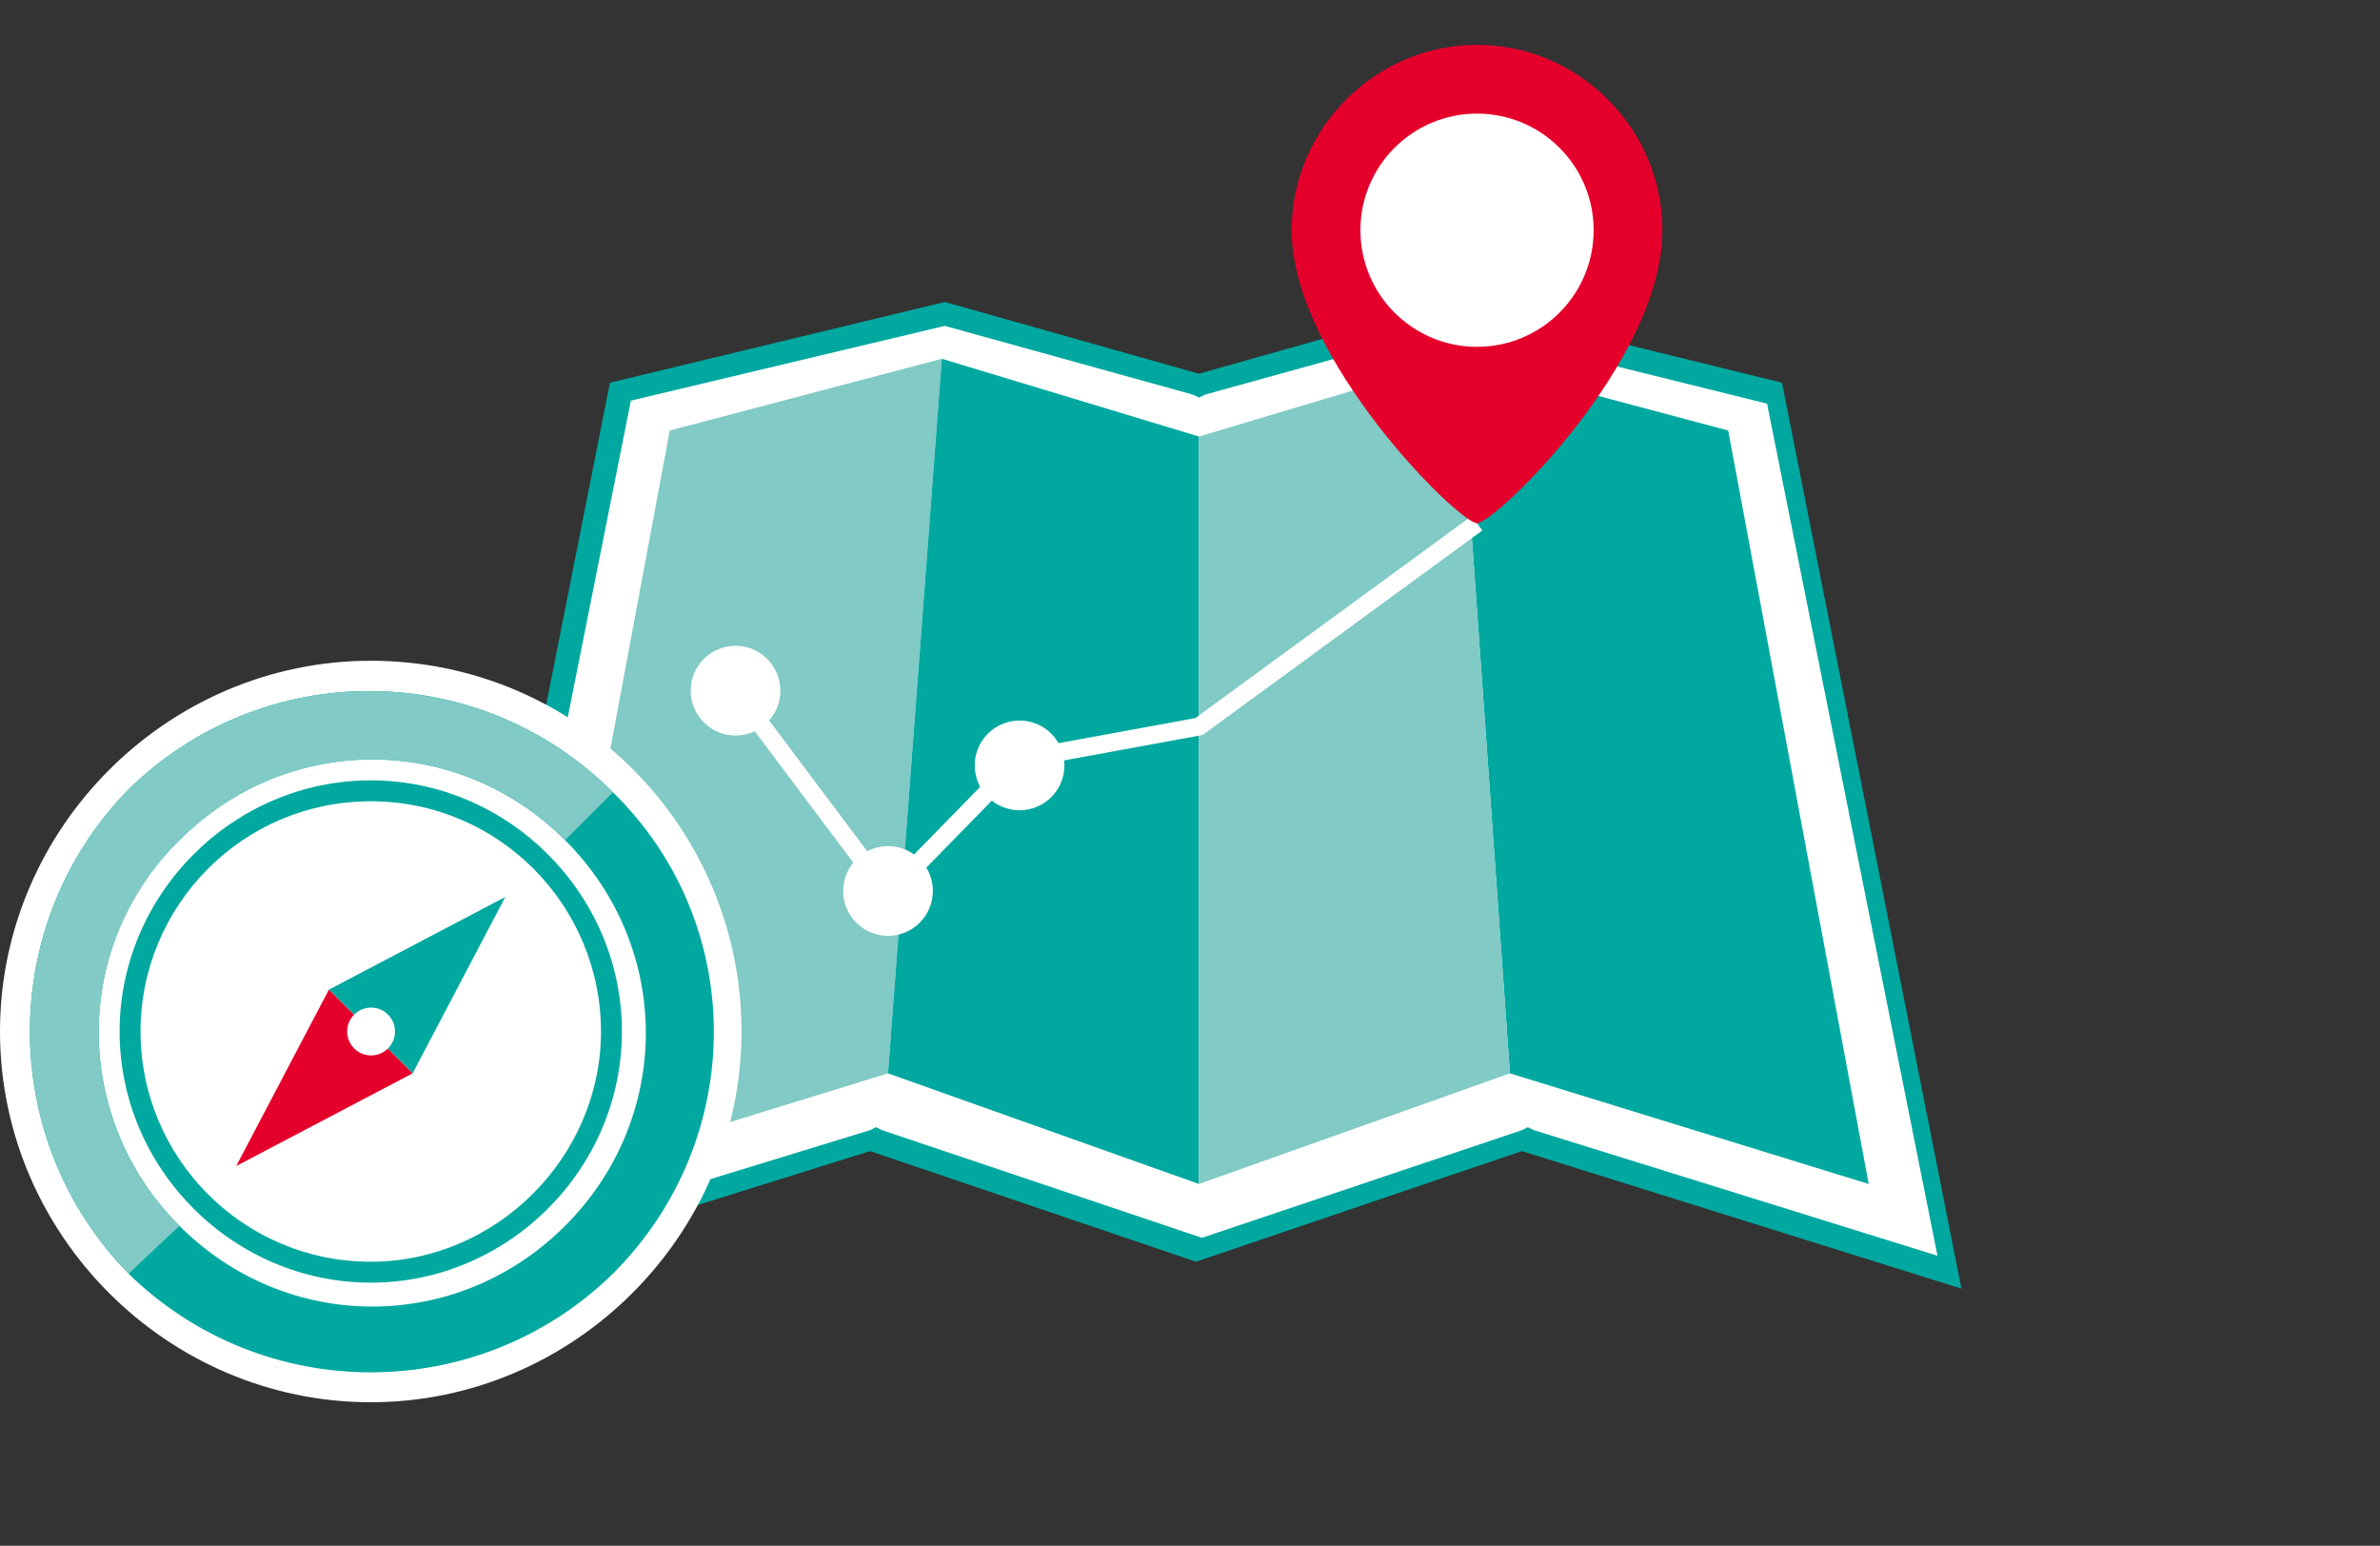
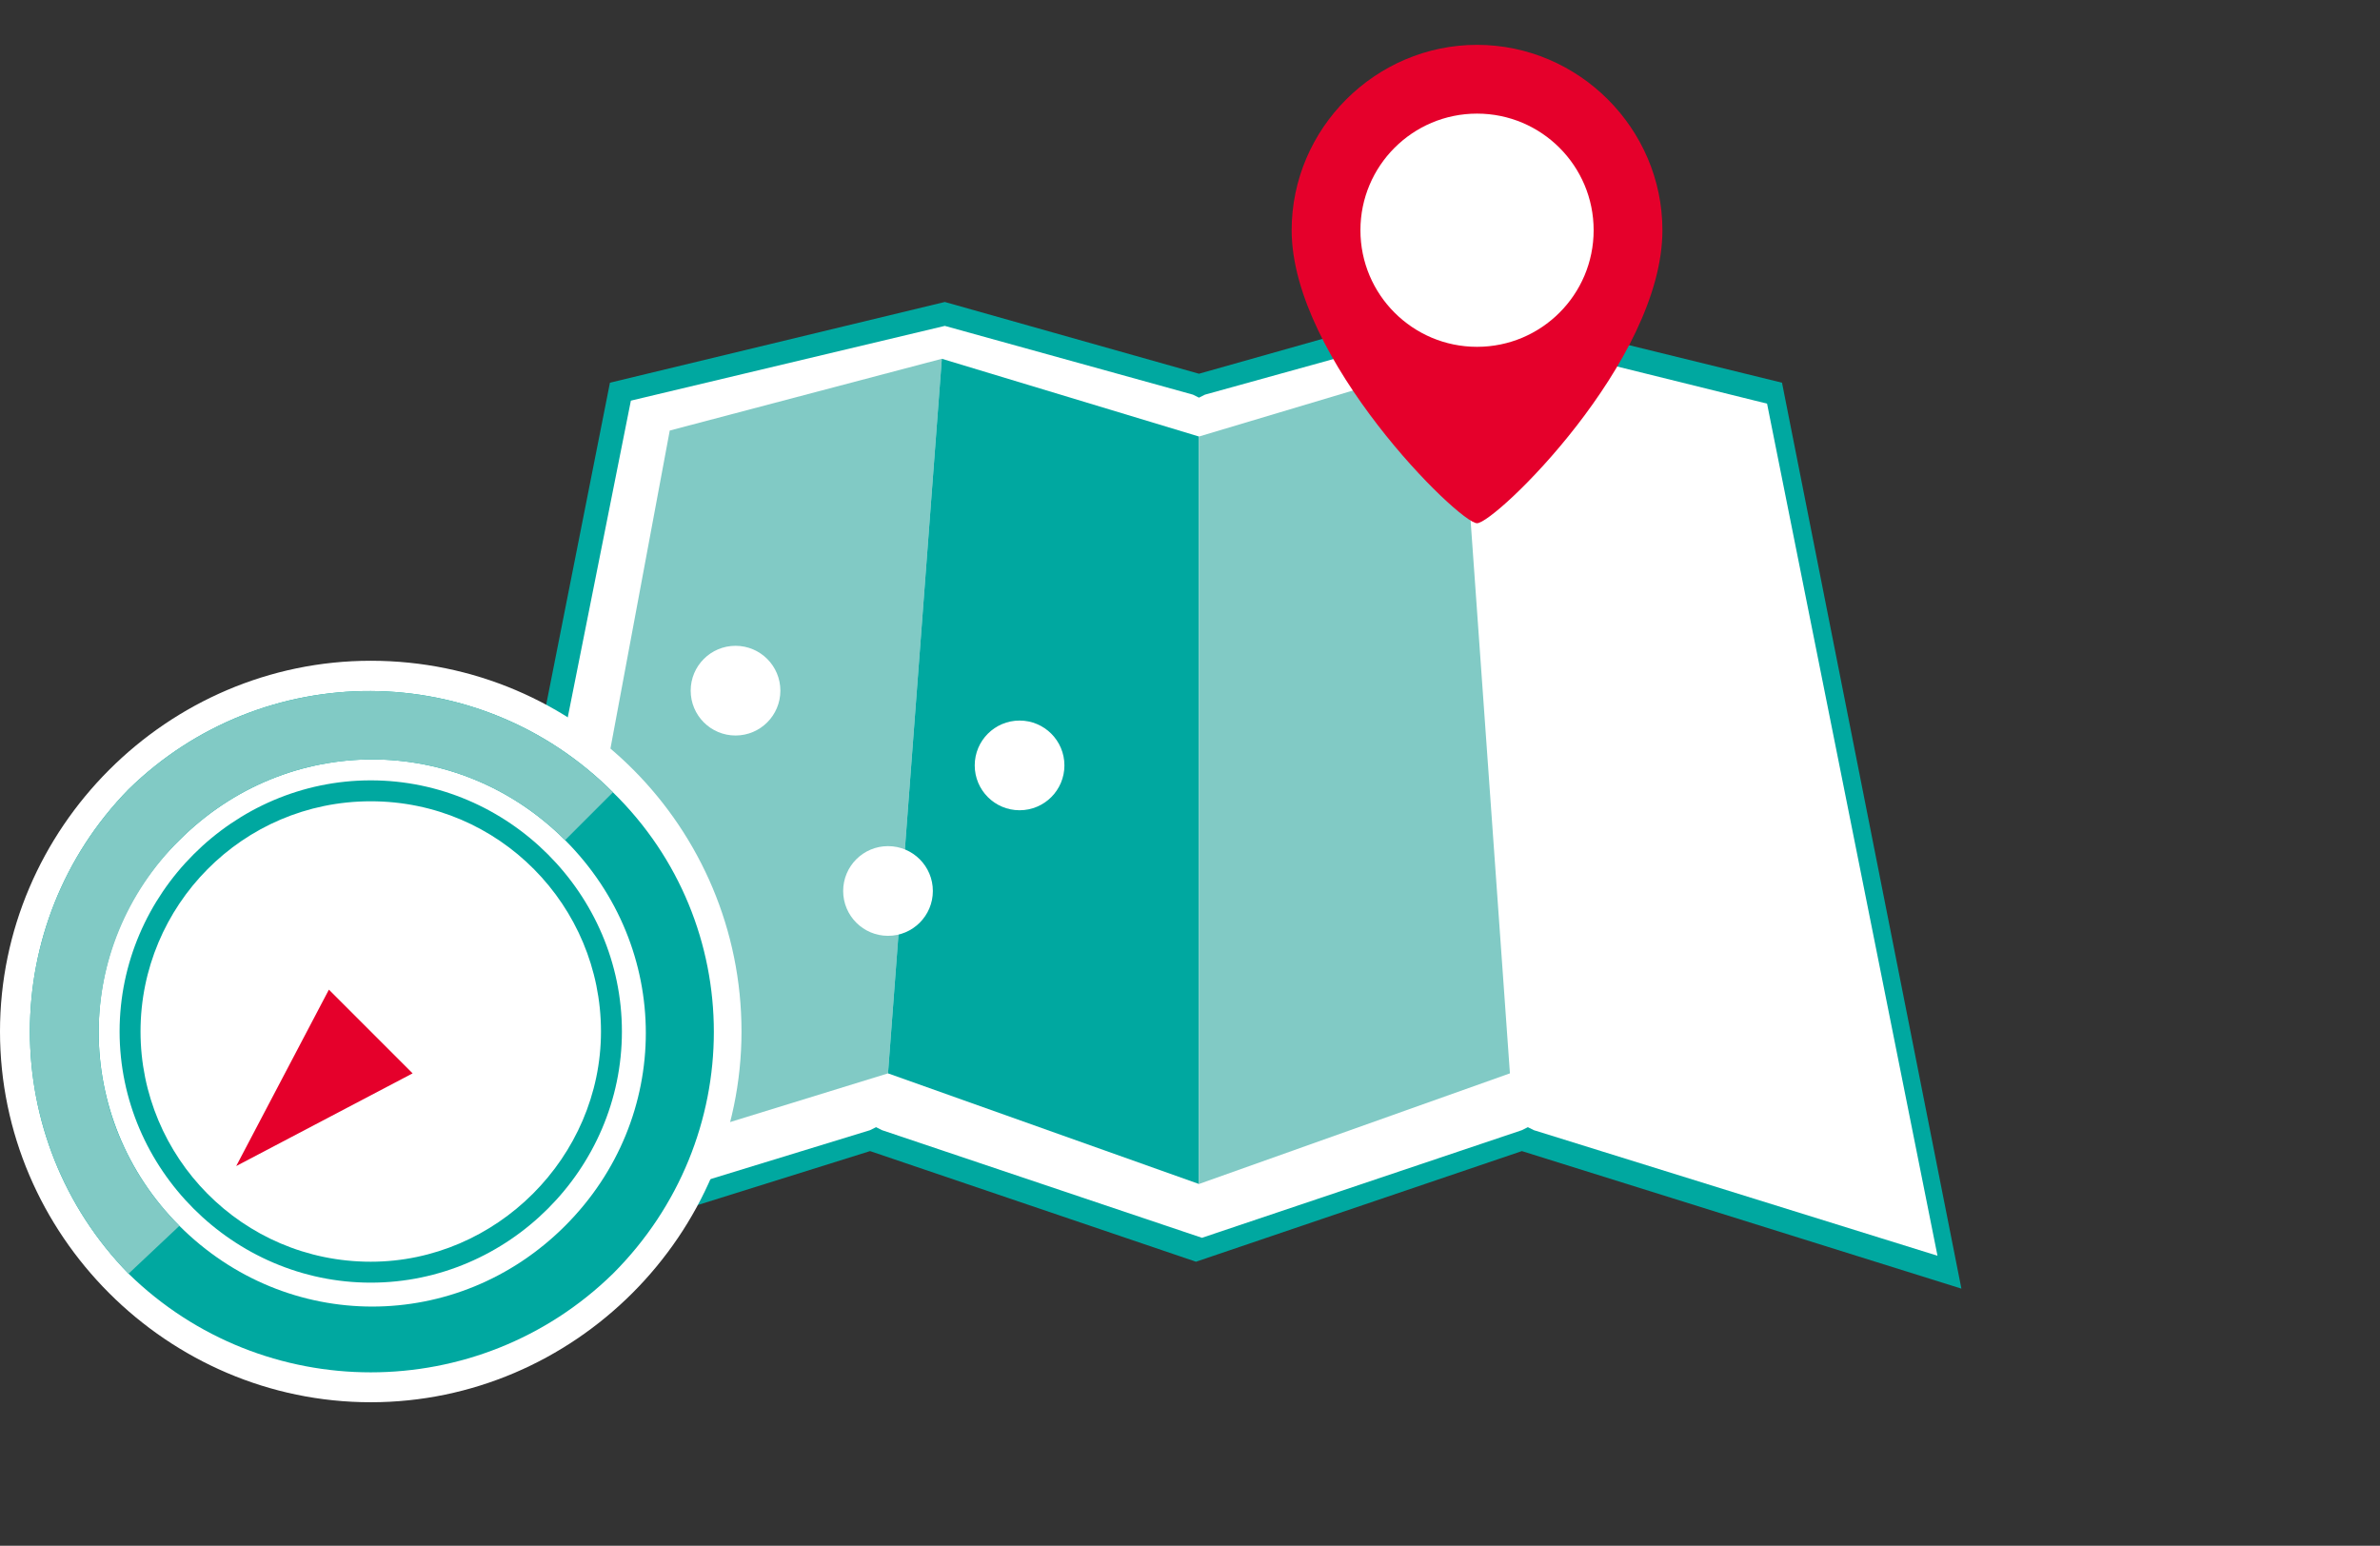
<svg xmlns="http://www.w3.org/2000/svg" enable-background="new 0 0 79.6 51.7" viewBox="0 0 79.6 51.7">
  <rect x="0" y="0" width="79.6" height="51.7" fill="#333333" stroke="none" />
  <path d="m51.1 38.1-11 3.7-10.9-3.7-14.3 4.5 5.9-29.5 10.8-2.6 8.5 2.4 8.5-2.4 10.9 2.6 5.8 29.5z" fill="#fff" />
  <path d="m31.6 10.9 8.3 2.3.2.1.2-.1 8.3-2.3 10.5 2.6 5.7 28.5-13.5-4.2-.2-.1-.2.1-10.7 3.6-10.7-3.6-.2-.1-.2.1-13.7 4.2 5.7-28.6zm17-.8-8.5 2.4-8.5-2.4-11.2 2.7-6 30.3 14.7-4.6 10.9 3.7 10.9-3.7 14.7 4.6-6-30.3z" fill="#00a8a0" />
  <path d="m22.4 14.4 9.1-2.4-1.8 23.9-12 3.7z" fill="#81cac5" />
  <path d="m31.5 12-1.8 23.9 10.4 3.7v-25z" fill="#00a8a0" />
-   <path d="m57.8 14.4-9-2.4 1.7 23.9 12 3.7z" fill="#00a8a0" />
  <path d="m48.8 12 1.7 23.9-10.4 3.7v-25z" fill="#81cac5" />
  <g stroke="#fff" stroke-miterlimit="10" stroke-width=".6">
    <circle cx="29.7" cy="29.8" fill="#fff" r="1.2" />
    <circle cx="24.6" cy="23.1" fill="#fff" r="1.2" />
    <circle cx="34.1" cy="25.6" fill="#fff" r="1.2" />
-     <path d="m49.4 17.5-9.3 6.8-6 1.1-4.4 4.5-5.1-6.8" fill="none" />
  </g>
  <path d="m55.6 7.7c0 4.4-5.6 9.8-6.2 9.8s-6.2-5.5-6.2-9.8c0-3.4 2.8-6.2 6.2-6.2s6.2 2.8 6.2 6.2z" fill="#e5002b" />
  <circle cx="49.4" cy="7.7" fill="#fff" r="3.9" />
  <circle cx="12.4" cy="34.5" fill="#fff" r="11.9" />
  <path d="m12.4 23.1c6.3 0 11.4 5.1 11.4 11.4s-5.1 11.4-11.4 11.4-11.4-5.1-11.4-11.4 5.1-11.4 11.4-11.4m0-1c-6.8 0-12.4 5.6-12.4 12.4s5.6 12.4 12.4 12.4 12.4-5.6 12.4-12.4-5.5-12.4-12.4-12.4z" fill="#fff" />
  <path d="m6 28.1c3.6-3.6 9.3-3.6 12.9 0s3.6 9.3 0 12.9-9.3 3.6-12.9 0-3.6-9.4 0-12.9m-1.7 14.5c4.5 4.4 11.7 4.4 16.2 0 4.5-4.5 4.5-11.7 0-16.1-4.5-4.5-11.7-4.5-16.2-.1-4.4 4.5-4.4 11.7 0 16.2z" fill="#00a8a0" />
  <path d="m12.4 26.8c4.3 0 7.7 3.5 7.7 7.7s-3.5 7.7-7.7 7.7c-4.3 0-7.7-3.5-7.7-7.7s3.4-7.7 7.7-7.7m0-.7c-4.6 0-8.4 3.8-8.4 8.4s3.8 8.4 8.4 8.4 8.4-3.8 8.4-8.4-3.8-8.4-8.4-8.4z" fill="#00a8a0" />
-   <path d="m16.9 30-3.1 5.9-2.8-2.8z" fill="#00a8a0" />
  <path d="m7.9 39 5.9-3.1-2.8-2.8z" fill="#e5002b" />
-   <ellipse cx="12.4" cy="34.5" fill="#fff" rx=".8" ry=".8" transform="matrix(.747 -.665 .665 .747 -19.794 16.975)" />
  <path d="m4.3 42.6 1.7-1.6c-3.6-3.6-3.6-9.3 0-12.9s9.3-3.6 12.9 0l1.6-1.6c-4.5-4.5-11.7-4.5-16.2-.1-4.4 4.5-4.4 11.7 0 16.2z" fill="#81cac5" />
</svg>